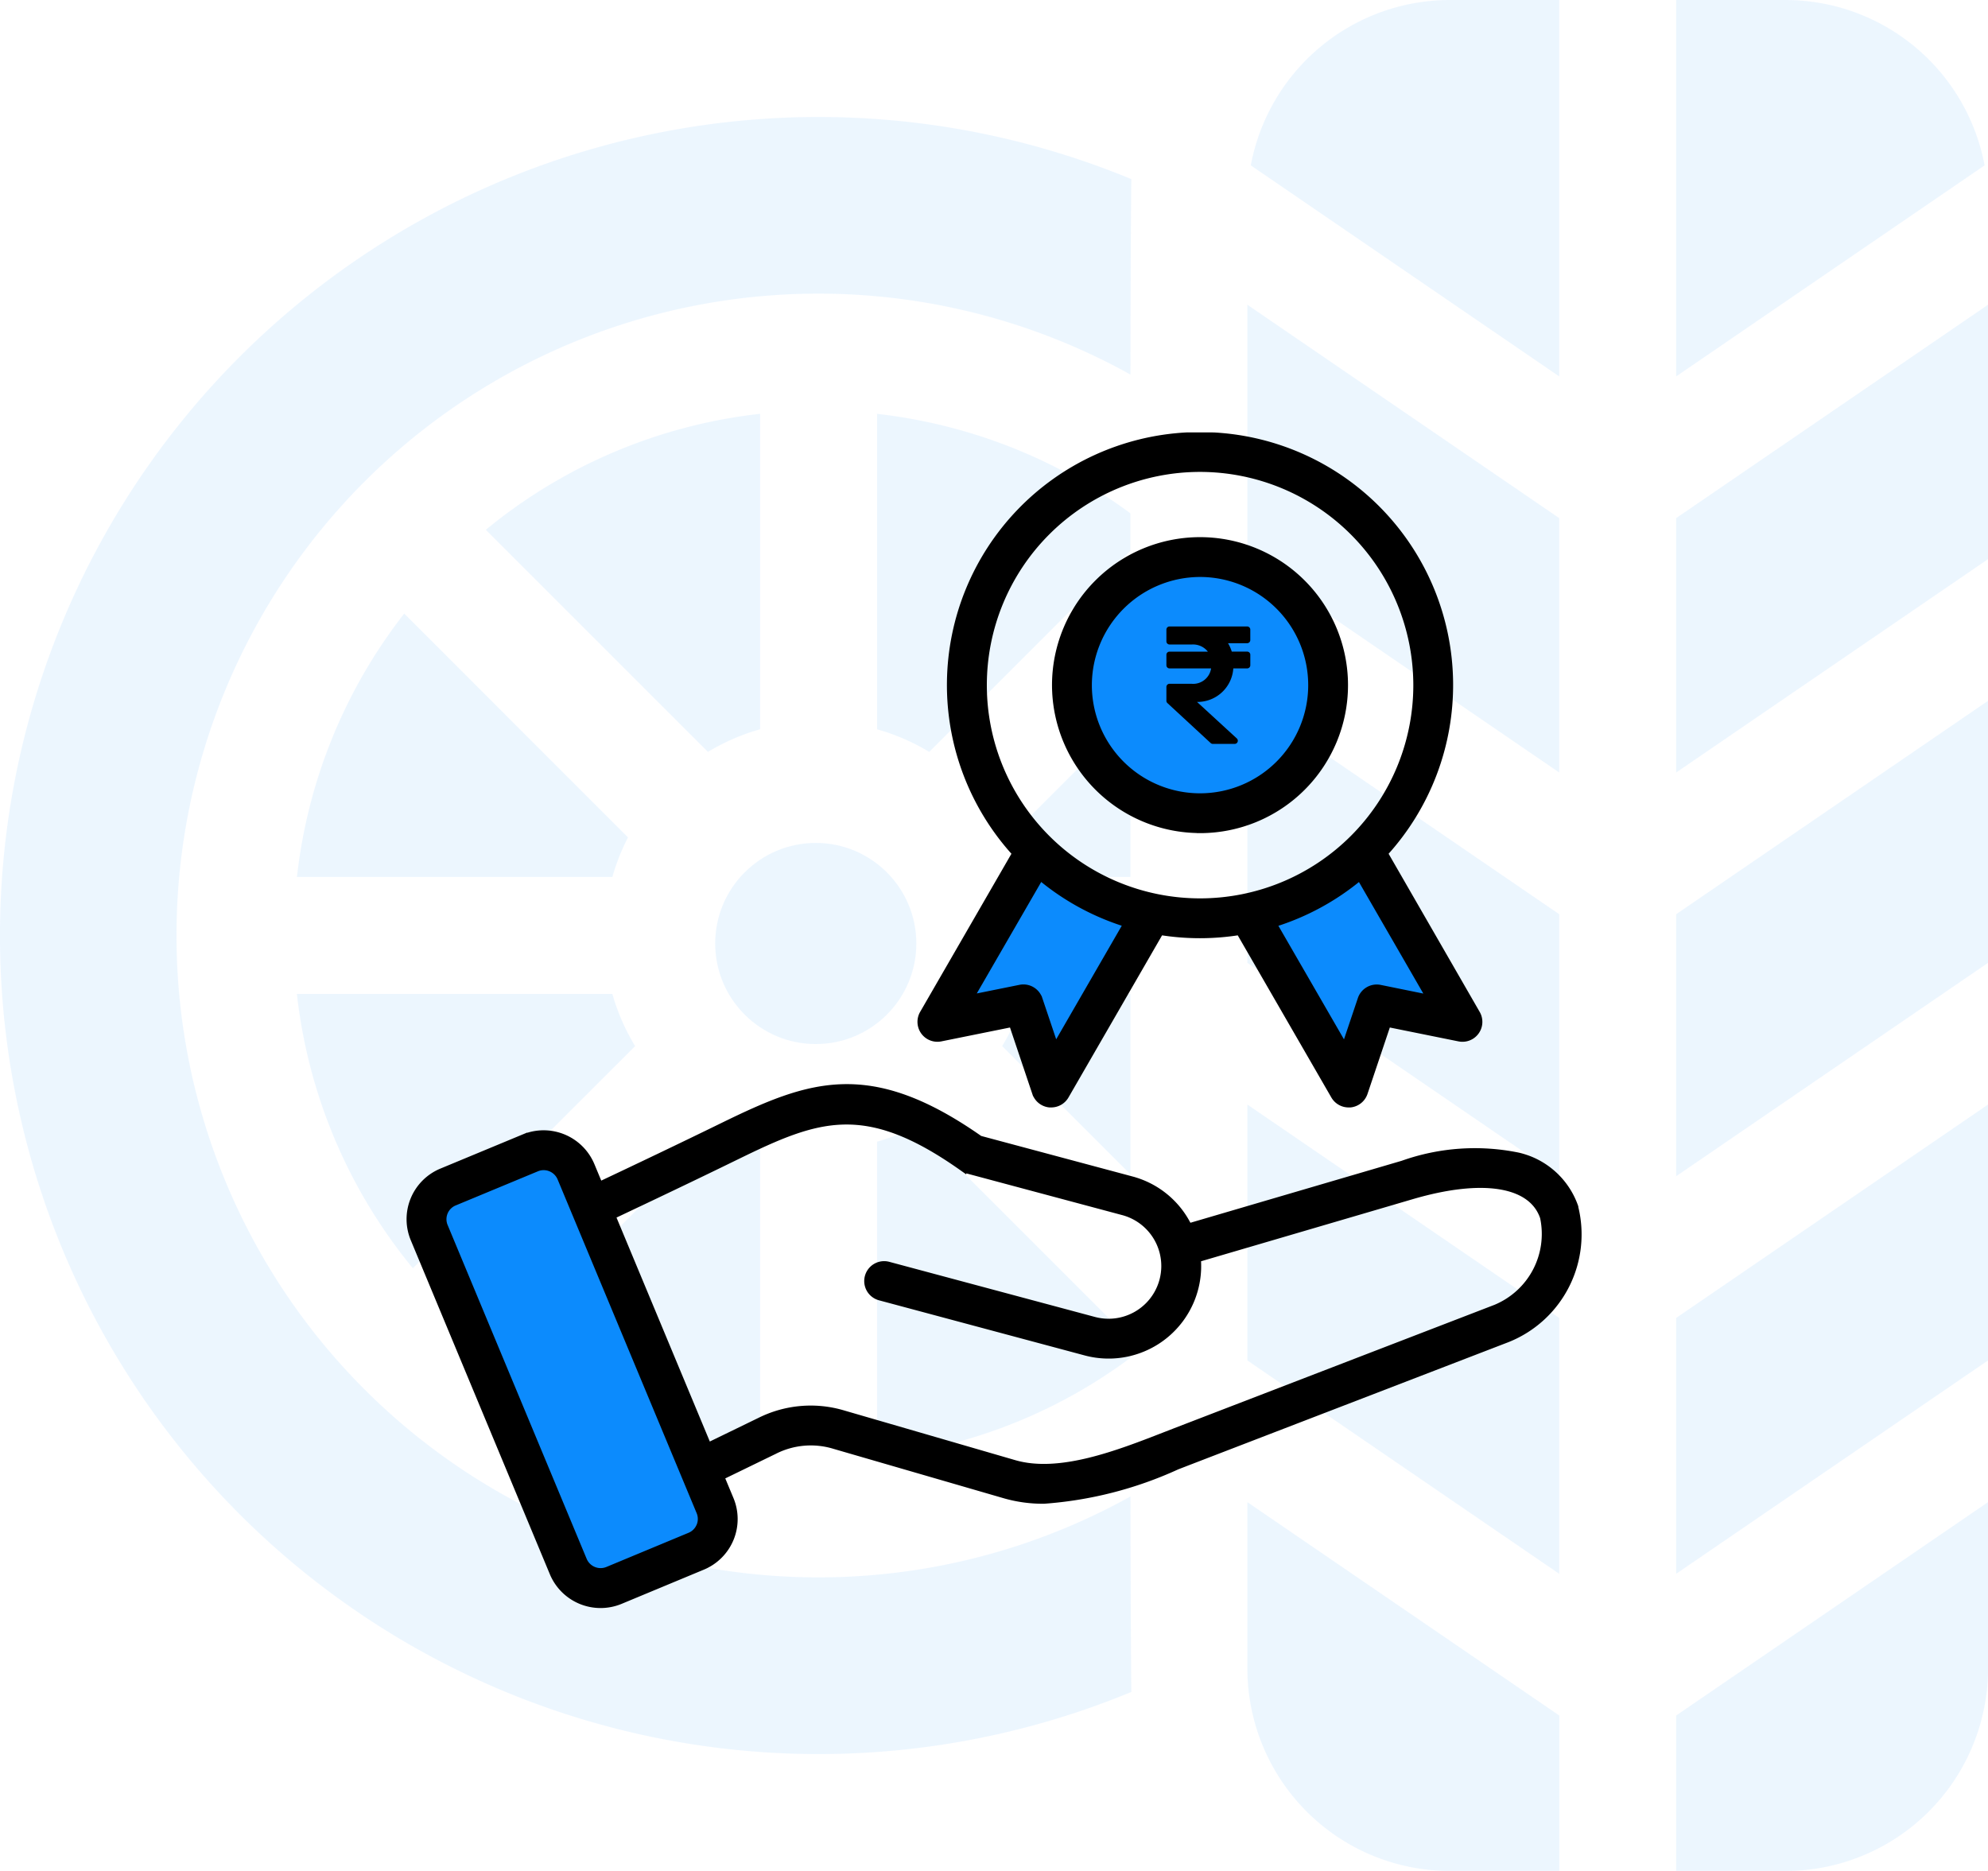
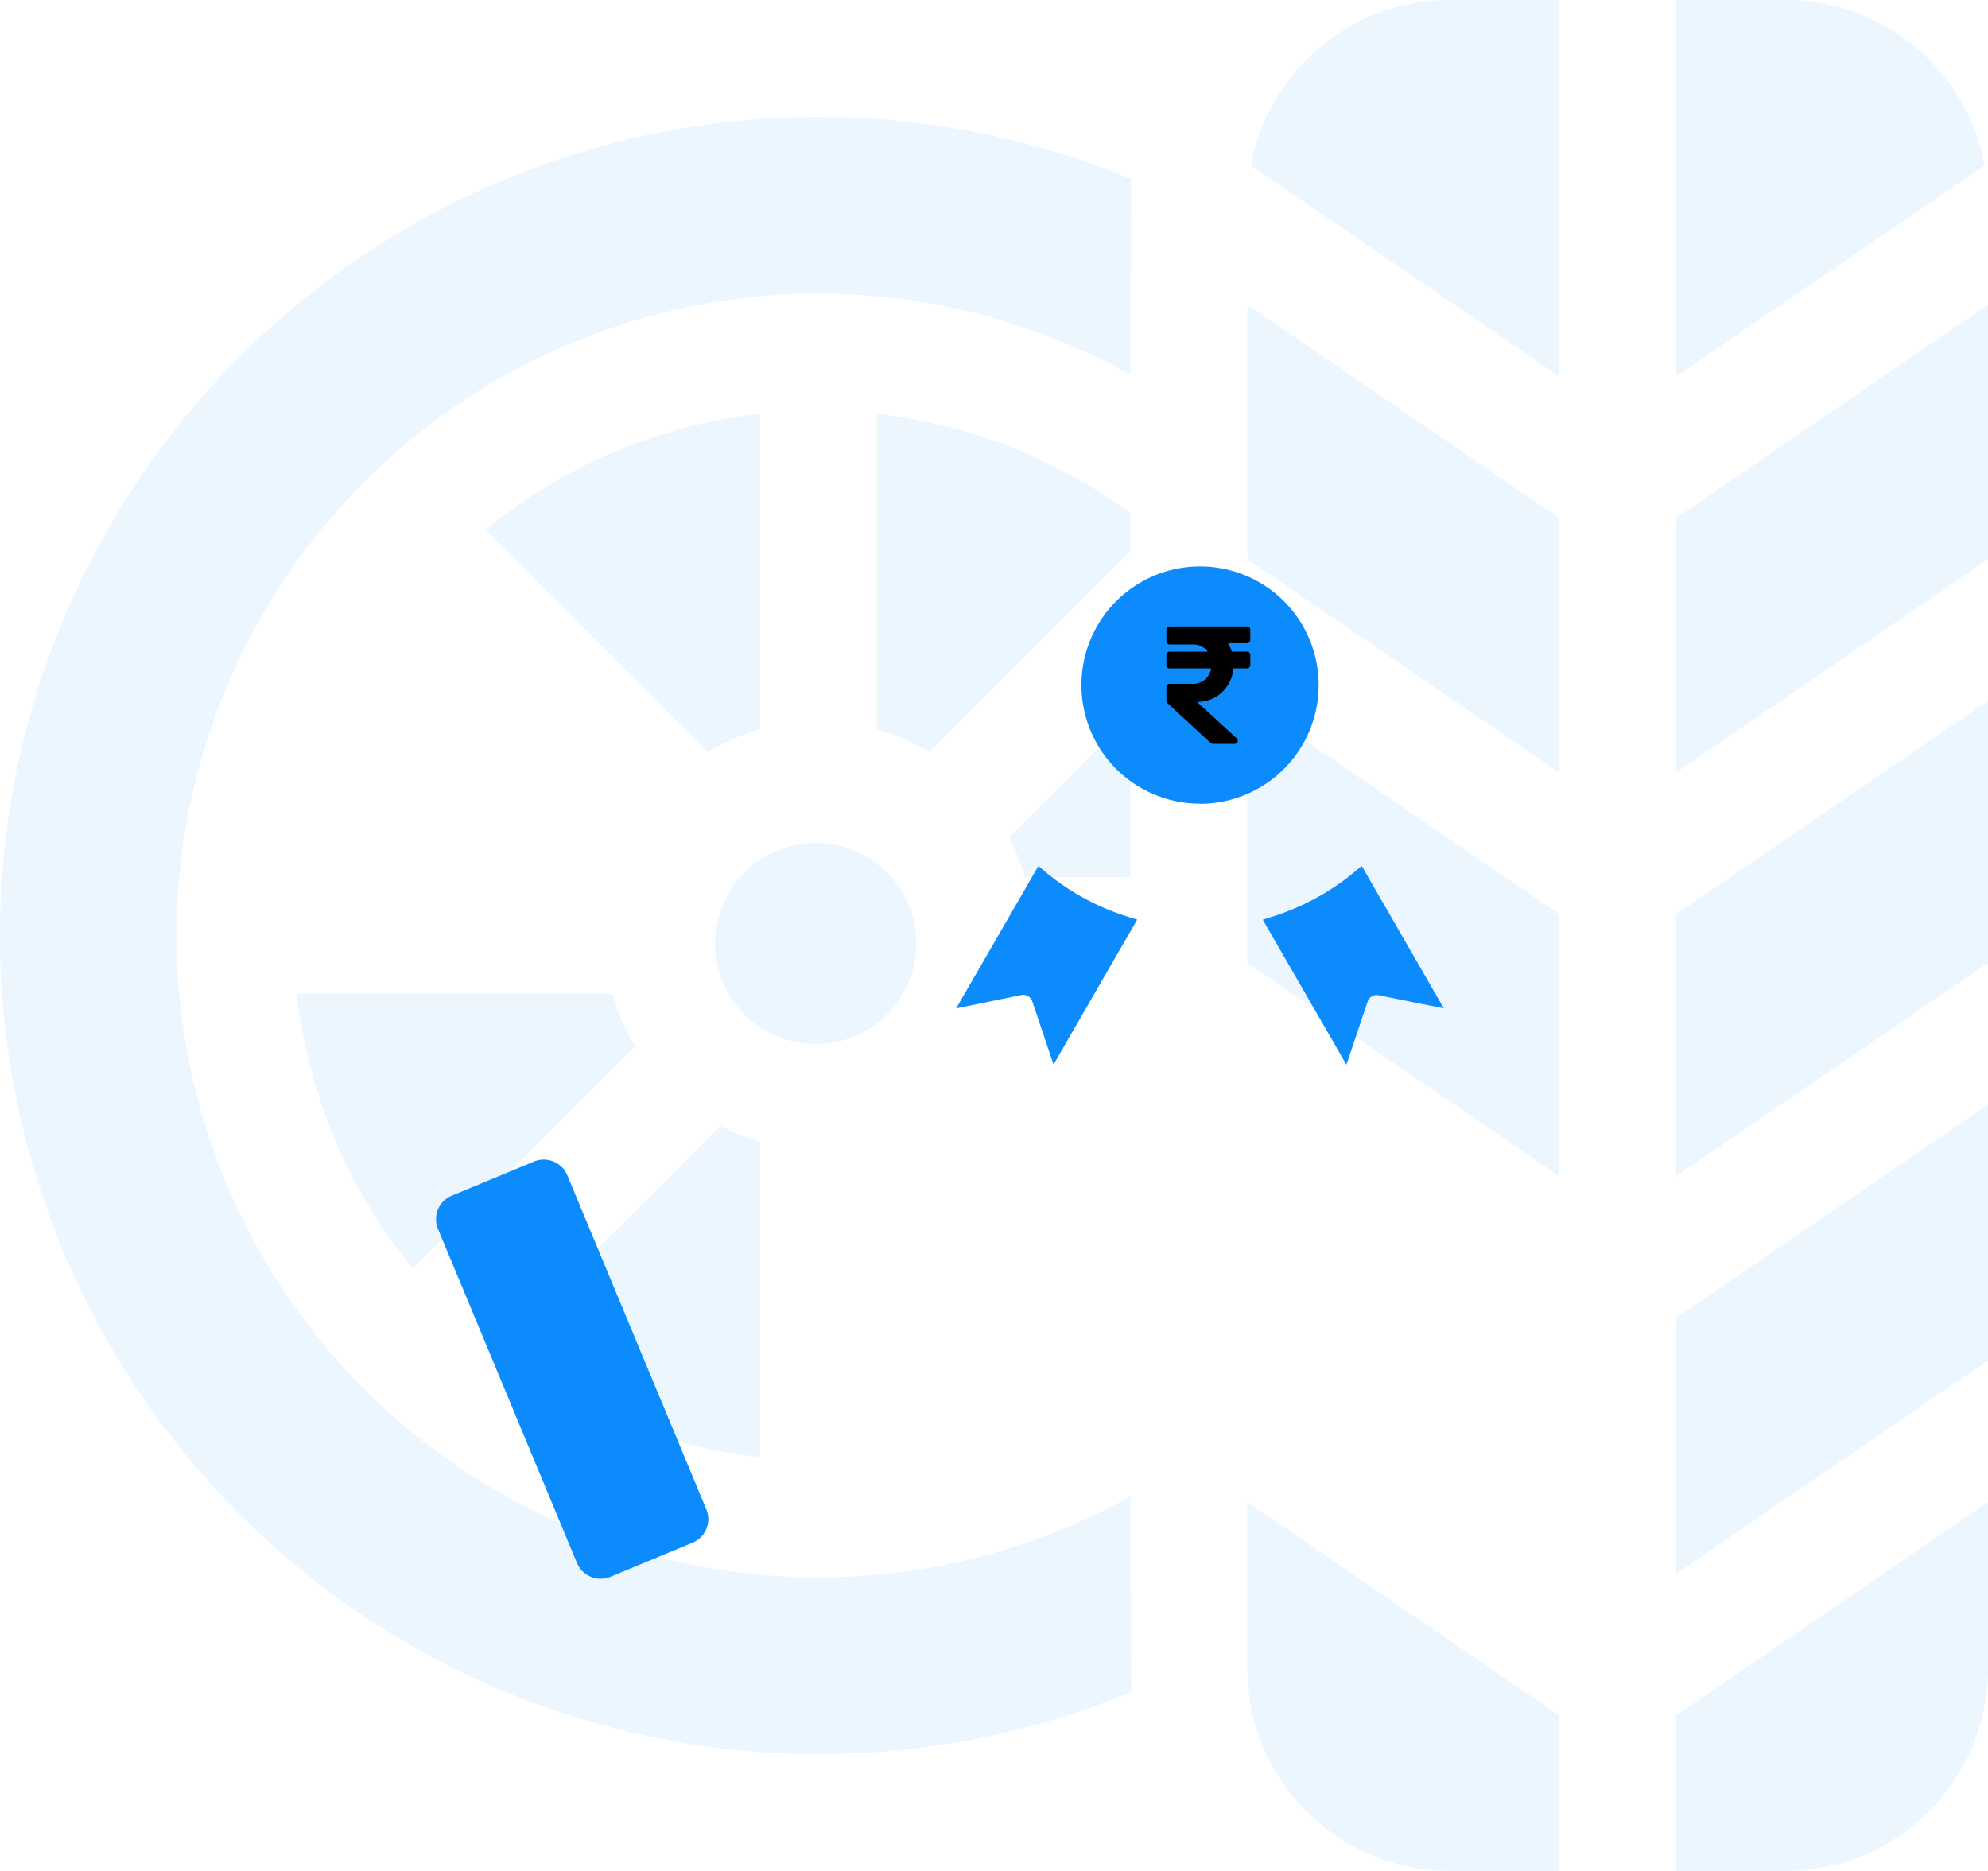
<svg xmlns="http://www.w3.org/2000/svg" width="88.949" height="83.717" viewBox="0 0 88.949 83.717">
  <g id="Inclusive" transform="translate(-215 -2127.353)">
    <g id="tires" transform="translate(215 2112.353)" opacity="0.22">
-       <path id="Path_132436" data-name="Path 132436" d="M333.953,307.928,320,298.381v11.45l13.953,9.547Z" transform="translate(-264.189 -233.957)" fill="rgba(12,139,253,0.35)" />
      <path id="Path_132437" data-name="Path 132437" d="M333.953,204.353,320,194.806v11.725l13.953,9.547Z" transform="translate(-264.189 -148.446)" fill="rgba(12,139,253,0.35)" />
      <path id="Path_132438" data-name="Path 132438" d="M430,114.114l13.953-9.547V93.183L430,102.73Z" transform="translate(-355.004 -64.547)" fill="rgba(12,139,253,0.35)" />
      <path id="Path_132439" data-name="Path 132439" d="M430,216.078l13.953-9.547V194.807L430,204.354Z" transform="translate(-355.004 -148.447)" fill="rgba(12,139,253,0.35)" />
      <circle id="Ellipse_9383" data-name="Ellipse 9383" cx="4.5" cy="4.5" r="4.5" transform="translate(32 52.717)" fill="rgba(12,139,253,0.35)" />
      <path id="Path_132440" data-name="Path 132440" d="M434.9,15H430V31.843L443.8,22.4A9.069,9.069,0,0,0,434.9,15Z" transform="translate(-355.004)" fill="rgba(12,139,253,0.35)" />
      <path id="Path_132441" data-name="Path 132441" d="M333.953,114.114V102.73L320,93.183v11.384Z" transform="translate(-264.189 -64.547)" fill="rgba(12,139,253,0.35)" />
      <path id="Path_132442" data-name="Path 132442" d="M443.953,400.38,430,409.927v6.956h4.9a9.066,9.066,0,0,0,9.056-9.056Z" transform="translate(-355.004 -318.166)" fill="rgba(12,139,253,0.35)" />
      <path id="Path_132443" data-name="Path 132443" d="M334.683,31.843V15h-4.9a9.069,9.069,0,0,0-8.9,7.4Z" transform="translate(-264.919)" fill="rgba(12,139,253,0.35)" />
      <path id="Path_132444" data-name="Path 132444" d="M430,319.377l13.953-9.547V298.38L430,307.927Z" transform="translate(-355.004 -233.956)" fill="rgba(12,139,253,0.35)" />
      <path id="Path_132445" data-name="Path 132445" d="M225,135.287a9.543,9.543,0,0,1,2.334,1.013l9-9v-1.678A23.536,23.536,0,0,0,225,121.173Z" transform="translate(-185.758 -87.655)" fill="rgba(12,139,253,0.35)" />
      <path id="Path_132446" data-name="Path 132446" d="M91.3,272.334A9.543,9.543,0,0,1,90.282,270H76.167a23.386,23.386,0,0,0,5.189,12.273Z" transform="translate(-62.883 -210.525)" fill="rgba(12,139,253,0.35)" />
-       <path id="Path_132447" data-name="Path 132447" d="M236.337,313.443l-9.563-9.563a9.515,9.515,0,0,1-1.773.7V318.7a23.129,23.129,0,0,0,11.337-4.448Z" transform="translate(-185.758 -238.496)" fill="rgba(12,139,253,0.35)" />
      <path id="Path_132448" data-name="Path 132448" d="M139.2,304.582a9.536,9.536,0,0,1-1.773-.7l-10.015,10.015a23.372,23.372,0,0,0,11.788,4.8V304.582Z" transform="translate(-105.189 -238.496)" fill="rgba(12,139,253,0.35)" />
      <path id="Path_132449" data-name="Path 132449" d="M50.579,106.728a28.721,28.721,0,1,1,0-50.2s.017-8.4.042-8.745a36.626,36.626,0,1,0,0,67.692C50.6,115.127,50.579,106.728,50.579,106.728Z" transform="translate(0 -24.768)" fill="rgba(12,139,253,0.35)" />
-       <path id="Path_132450" data-name="Path 132450" d="M90.282,184.2a9.536,9.536,0,0,1,.7-1.773L80.969,172.411a23.374,23.374,0,0,0-4.8,11.788Z" transform="translate(-62.883 -129.957)" fill="rgba(12,139,253,0.35)" />
-       <path id="Path_132451" data-name="Path 132451" d="M262.833,270h-4.726a9.544,9.544,0,0,1-1.013,2.334l5.739,5.739Z" transform="translate(-212.254 -210.525)" fill="rgba(12,139,253,0.35)" />
      <path id="Path_132452" data-name="Path 132452" d="M259.581,205.914h4.726v-7.2l-5.428,5.428A9.529,9.529,0,0,1,259.581,205.914Z" transform="translate(-213.728 -151.672)" fill="rgba(12,139,253,0.35)" />
      <path id="Path_132453" data-name="Path 132453" d="M329.056,416.883h4.9v-6.956L320,400.38v7.447A9.066,9.066,0,0,0,329.056,416.883Z" transform="translate(-264.189 -318.166)" fill="rgba(12,139,253,0.35)" />
      <path id="Path_132454" data-name="Path 132454" d="M134.571,136.294a9.544,9.544,0,0,1,2.334-1.013V121.166a23.386,23.386,0,0,0-12.273,5.189Z" transform="translate(-102.895 -87.65)" fill="rgba(12,139,253,0.35)" />
    </g>
    <g id="reward" transform="translate(224.346 2137.779)">
      <path id="Path_132534" data-name="Path 132534" d="M54.191,72.362a1.518,1.518,0,0,1-1.175-.557.424.424,0,0,0-.582.617,2.641,2.641,0,0,0,1.117.705l.226.064.012.513a.423.423,0,0,0,.422.413h.016a.423.423,0,0,0,.409-.433l-.013-.5.234-.069a2.022,2.022,0,0,0,1.51-1.893,2.1,2.1,0,0,0-2.176-1.989,1.25,1.25,0,0,1-1.329-1.141c0-.7.038-1.88.688-1.88a5.688,5.688,0,0,1,1.831,1.257l0,.007,0,.007a.424.424,0,1,0,.709-.465,2.387,2.387,0,0,0-1.27-.806l-.222-.066-.014-.594a.423.423,0,1,0-.846.02l.013.557-.234.069a2.023,2.023,0,0,0-1.512,1.894,2.1,2.1,0,0,0,2.176,1.989,1.155,1.155,0,1,1,0,2.283ZM20.1,93.969a1.136,1.136,0,0,1,.616-1.5l3.673-1.525a1.143,1.143,0,0,1,1.494.616L32.1,106.5a1.138,1.138,0,0,1-.618,1.5l-3.672,1.525a1.148,1.148,0,0,1-1.494-.617Zm23.18-9.88,3.678-6.369.29.242A10.837,10.837,0,0,0,51,80l.381.117-3.744,6.485-.952-2.829a.426.426,0,0,0-.486-.28ZM57.378,80a10.857,10.857,0,0,0,3.759-2.043l.29-.242L65.1,84.089,62.178,83.5a.425.425,0,0,0-.485.28l-.951,2.829L57,80.122Zm-3.187-5.071A5.307,5.307,0,1,1,59.5,69.626,5.313,5.313,0,0,1,54.191,74.934Z" transform="translate(-9.845 -49.395)" fill="#0c8bfd" fill-rule="evenodd" />
-       <path id="Path_132535" data-name="Path 132535" d="M44.346,15.241a4.99,4.99,0,1,1-4.989,4.99A5,5,0,0,1,44.346,15.241Zm.6-6.168H43.75a11.168,11.168,0,0,0-7.657,18.683l-4.138,7.168a.742.742,0,0,0,.789,1.1l3.2-.647,1.042,3.1a.742.742,0,0,0,.629.5.728.728,0,0,0,.074,0,.742.742,0,0,0,.642-.371l4.239-7.343a11.153,11.153,0,0,0,3.543,0l4.239,7.343a.742.742,0,0,0,.643.371.71.71,0,0,0,.073,0,.742.742,0,0,0,.629-.5l1.042-3.1,3.2.647a.741.741,0,0,0,.789-1.1L52.6,27.756A11.168,11.168,0,0,0,44.942,9.073Zm-.6,17.63a6.472,6.472,0,1,0-6.472-6.472A6.48,6.48,0,0,0,44.346,26.7ZM37.2,28.81a11.149,11.149,0,0,0,3.868,2.1l-3.193,5.53-.728-2.162a.741.741,0,0,0-.85-.49l-2.235.451Zm7.149-18.27a9.691,9.691,0,1,0,9.691,9.691A9.7,9.7,0,0,0,44.346,10.54ZM52.4,33.791a.741.741,0,0,0-.849.49l-.727,2.162-3.194-5.53a11.168,11.168,0,0,0,3.869-2.1l3.135,5.432ZM57.573,48.1,43.239,53.622l-.468.182c-2.1.818-4.714,1.835-6.73,1.25L28.4,52.835a5.088,5.088,0,0,0-3.748.319l-2.316,1.126-4.291-10.3c1.779-.841,3.665-1.738,5.565-2.667,3.653-1.787,5.763-2.575,10.128.521a.748.748,0,0,0,.237.111L40.905,43.8a2.508,2.508,0,0,1-1.3,4.846l-9.2-2.466a.741.741,0,1,0-.383,1.432l9.2,2.466A3.991,3.991,0,0,0,44.235,45.9l9.589-2.813c3.169-.929,5.368-.573,5.885.953A3.583,3.583,0,0,1,57.573,48.1Zm-35.61,9.757a.821.821,0,0,0,0-.633L15.742,42.291a.829.829,0,0,0-.764-.508.814.814,0,0,0-.314.063l-3.673,1.525a.818.818,0,0,0-.445,1.08l6.218,14.93a.827.827,0,0,0,1.079.446L21.514,58.3a.818.818,0,0,0,.449-.447Zm39.15-14.294a5.039,5.039,0,0,1-3.006,5.921L43.773,55.005l-.464.18a17.258,17.258,0,0,1-5.947,1.525,6.2,6.2,0,0,1-1.733-.233L27.991,54.26a3.6,3.6,0,0,0-2.685.229l-2.394,1.164.417,1a2.3,2.3,0,0,1-1.245,3.019L18.411,61.2a2.309,2.309,0,0,1-3.017-1.245L9.176,45.021A2.3,2.3,0,0,1,10.421,42l3.673-1.525a2.312,2.312,0,0,1,3.016,1.245l.368.884c1.757-.83,3.615-1.715,5.485-2.629,3.909-1.912,6.567-2.91,11.528.566l6.8,1.821a3.964,3.964,0,0,1,2.42,1.862c.045.08.089.16.129.242l9.568-2.807A9.641,9.641,0,0,1,58.6,41.3a3.538,3.538,0,0,1,2.515,2.258Z" stroke="#000" stroke-width="0.3" fill-rule="evenodd" />
      <path id="Path_132555" data-name="Path 132555" d="M1.416-.425C3.073-.425,6,1.343,6,3S3.309,8.725,1.652,8.725-1.359,5.794-1.359,4.137-.241-.425,1.416-.425Z" transform="translate(42.654 16.083)" fill="#0c8bfd" />
      <path id="Icon_awesome-rupee-sign" data-name="Icon awesome-rupee-sign" d="M3.613,3a.141.141,0,0,0,.141-.141V2.391a.141.141,0,0,0-.141-.141H.141A.141.141,0,0,0,0,2.391v.525a.141.141,0,0,0,.141.141h1a.846.846,0,0,1,.715.32H.141A.141.141,0,0,0,0,3.517v.469a.141.141,0,0,0,.141.141H2a.811.811,0,0,1-.877.688H.141A.141.141,0,0,0,0,4.956v.622a.141.141,0,0,0,.045.1L1.982,7.468a.141.141,0,0,0,.1.037h.969a.141.141,0,0,0,.1-.244L1.371,5.627a1.607,1.607,0,0,0,1.623-1.5h.62a.141.141,0,0,0,.141-.141V3.517a.141.141,0,0,0-.141-.141H2.925A1.607,1.607,0,0,0,2.757,3Z" transform="translate(42.842 15.355)" />
    </g>
  </g>
</svg>